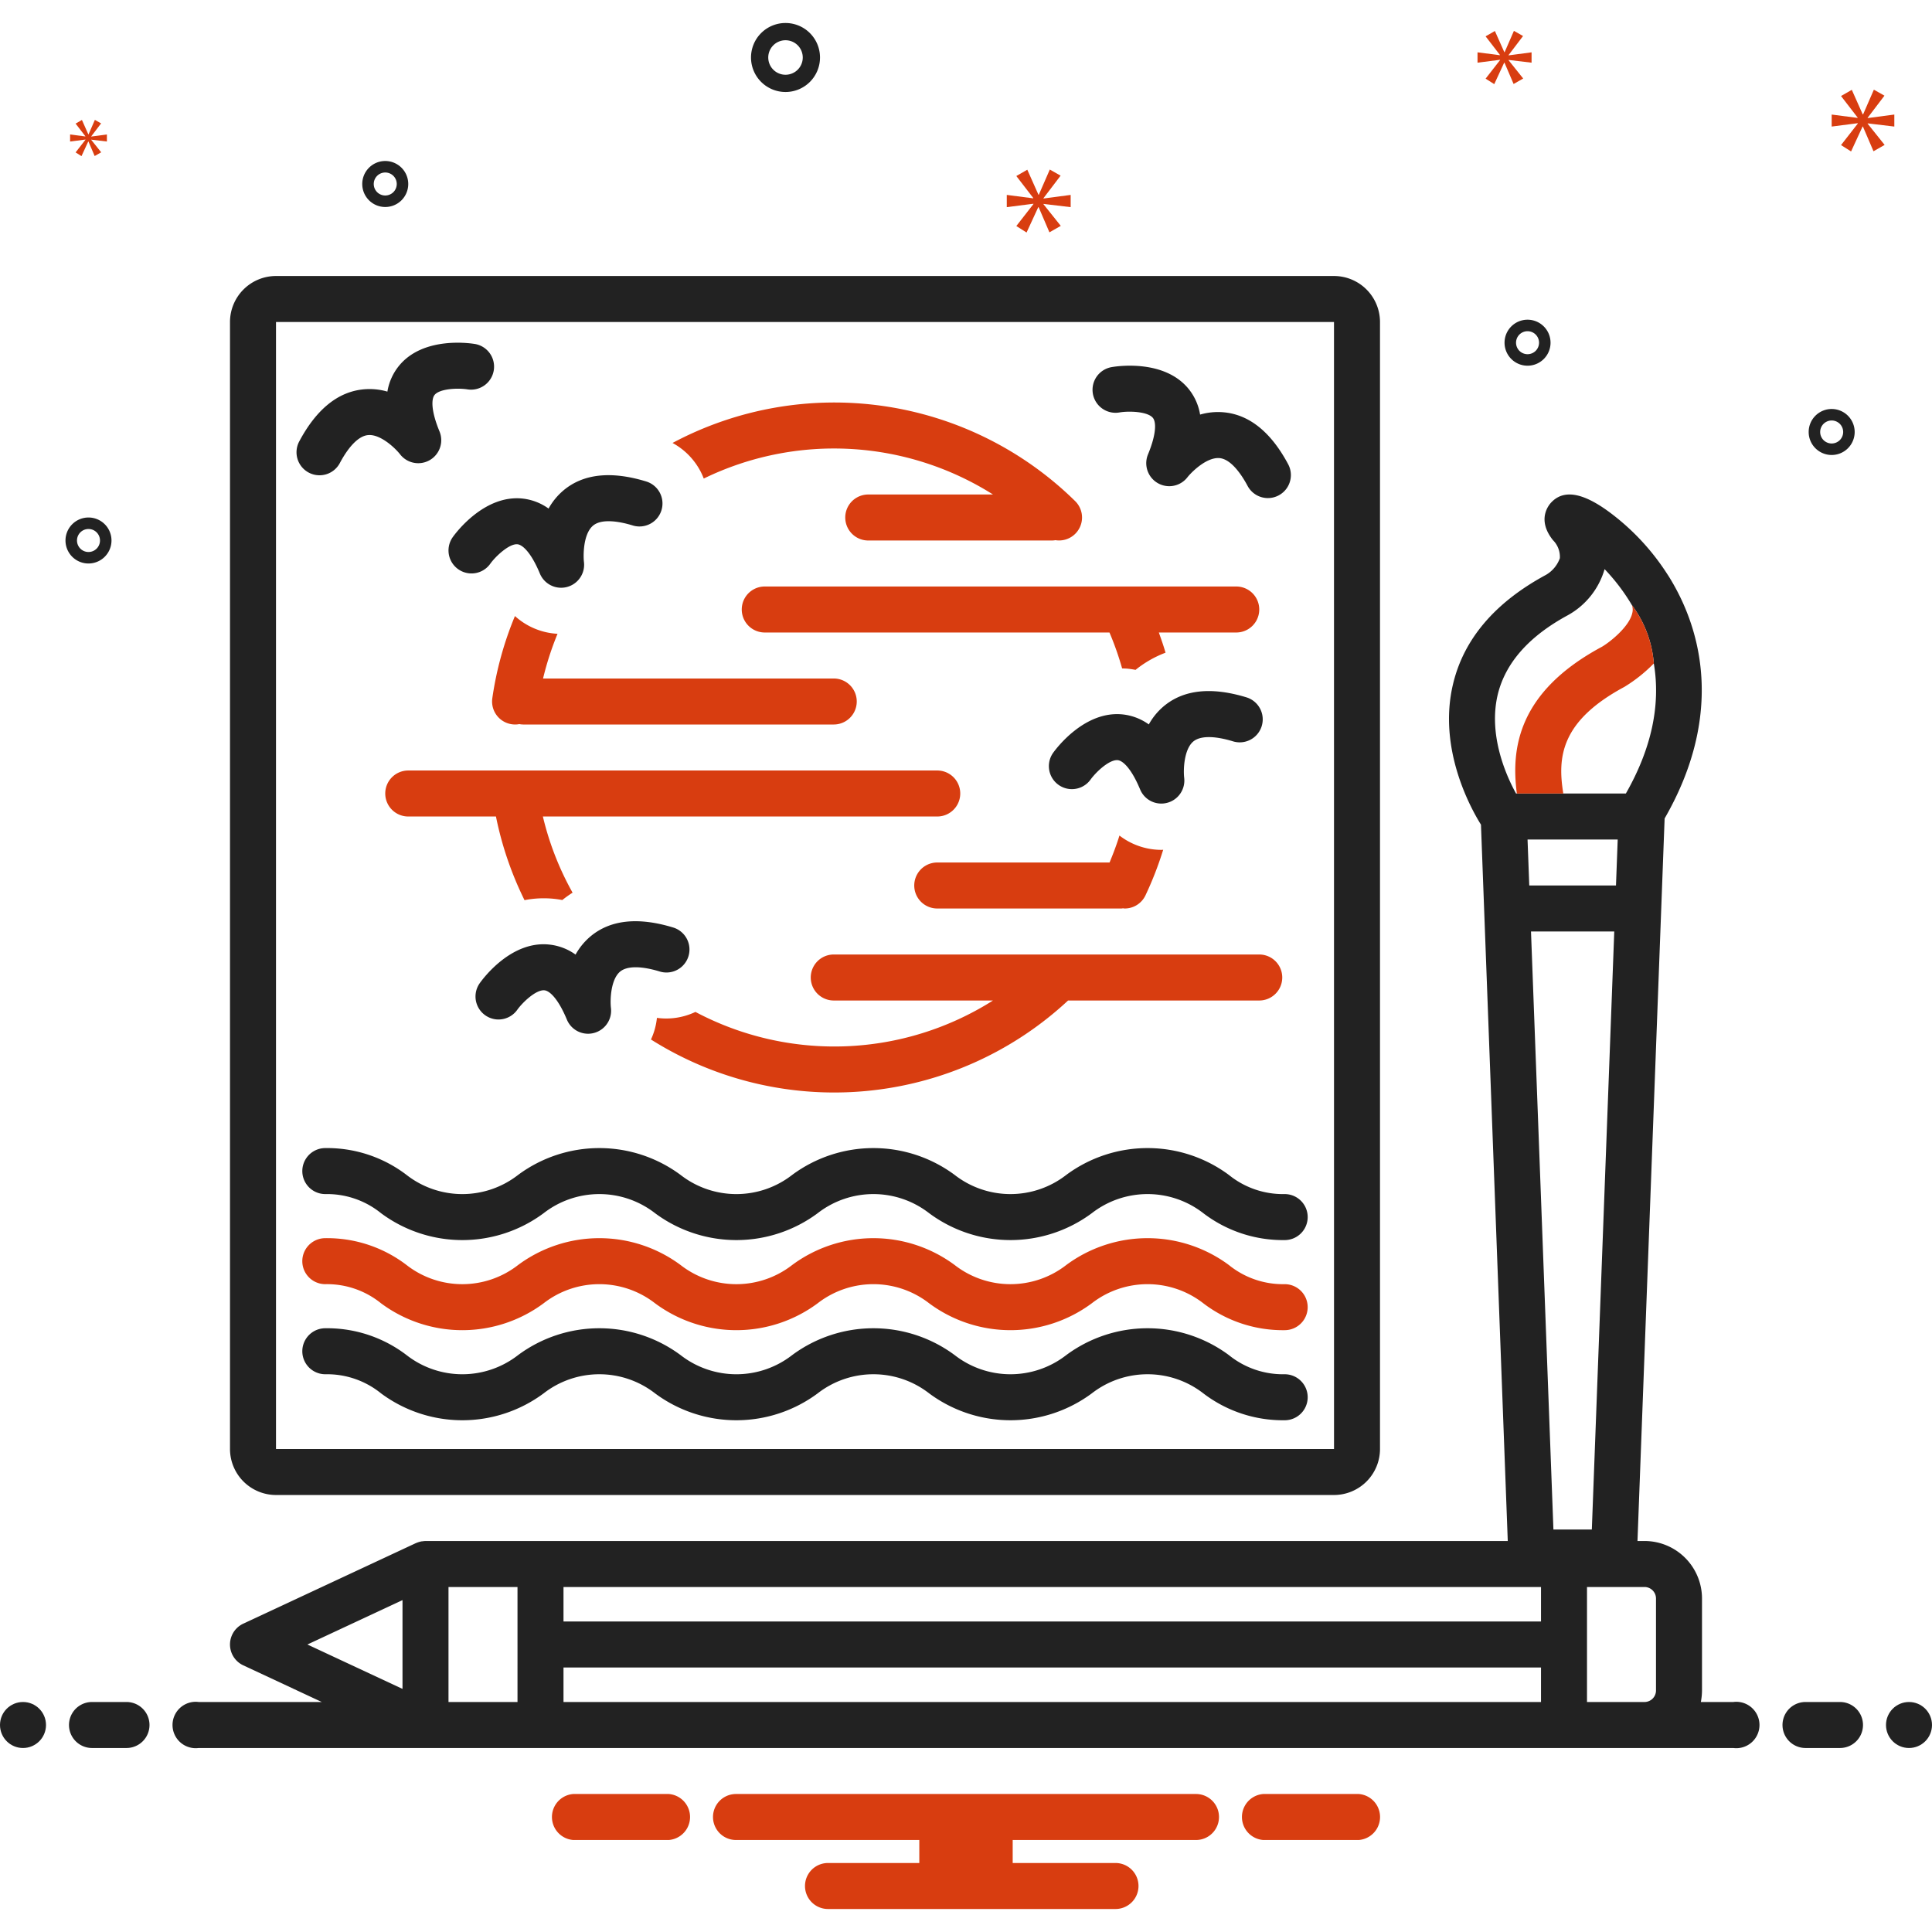
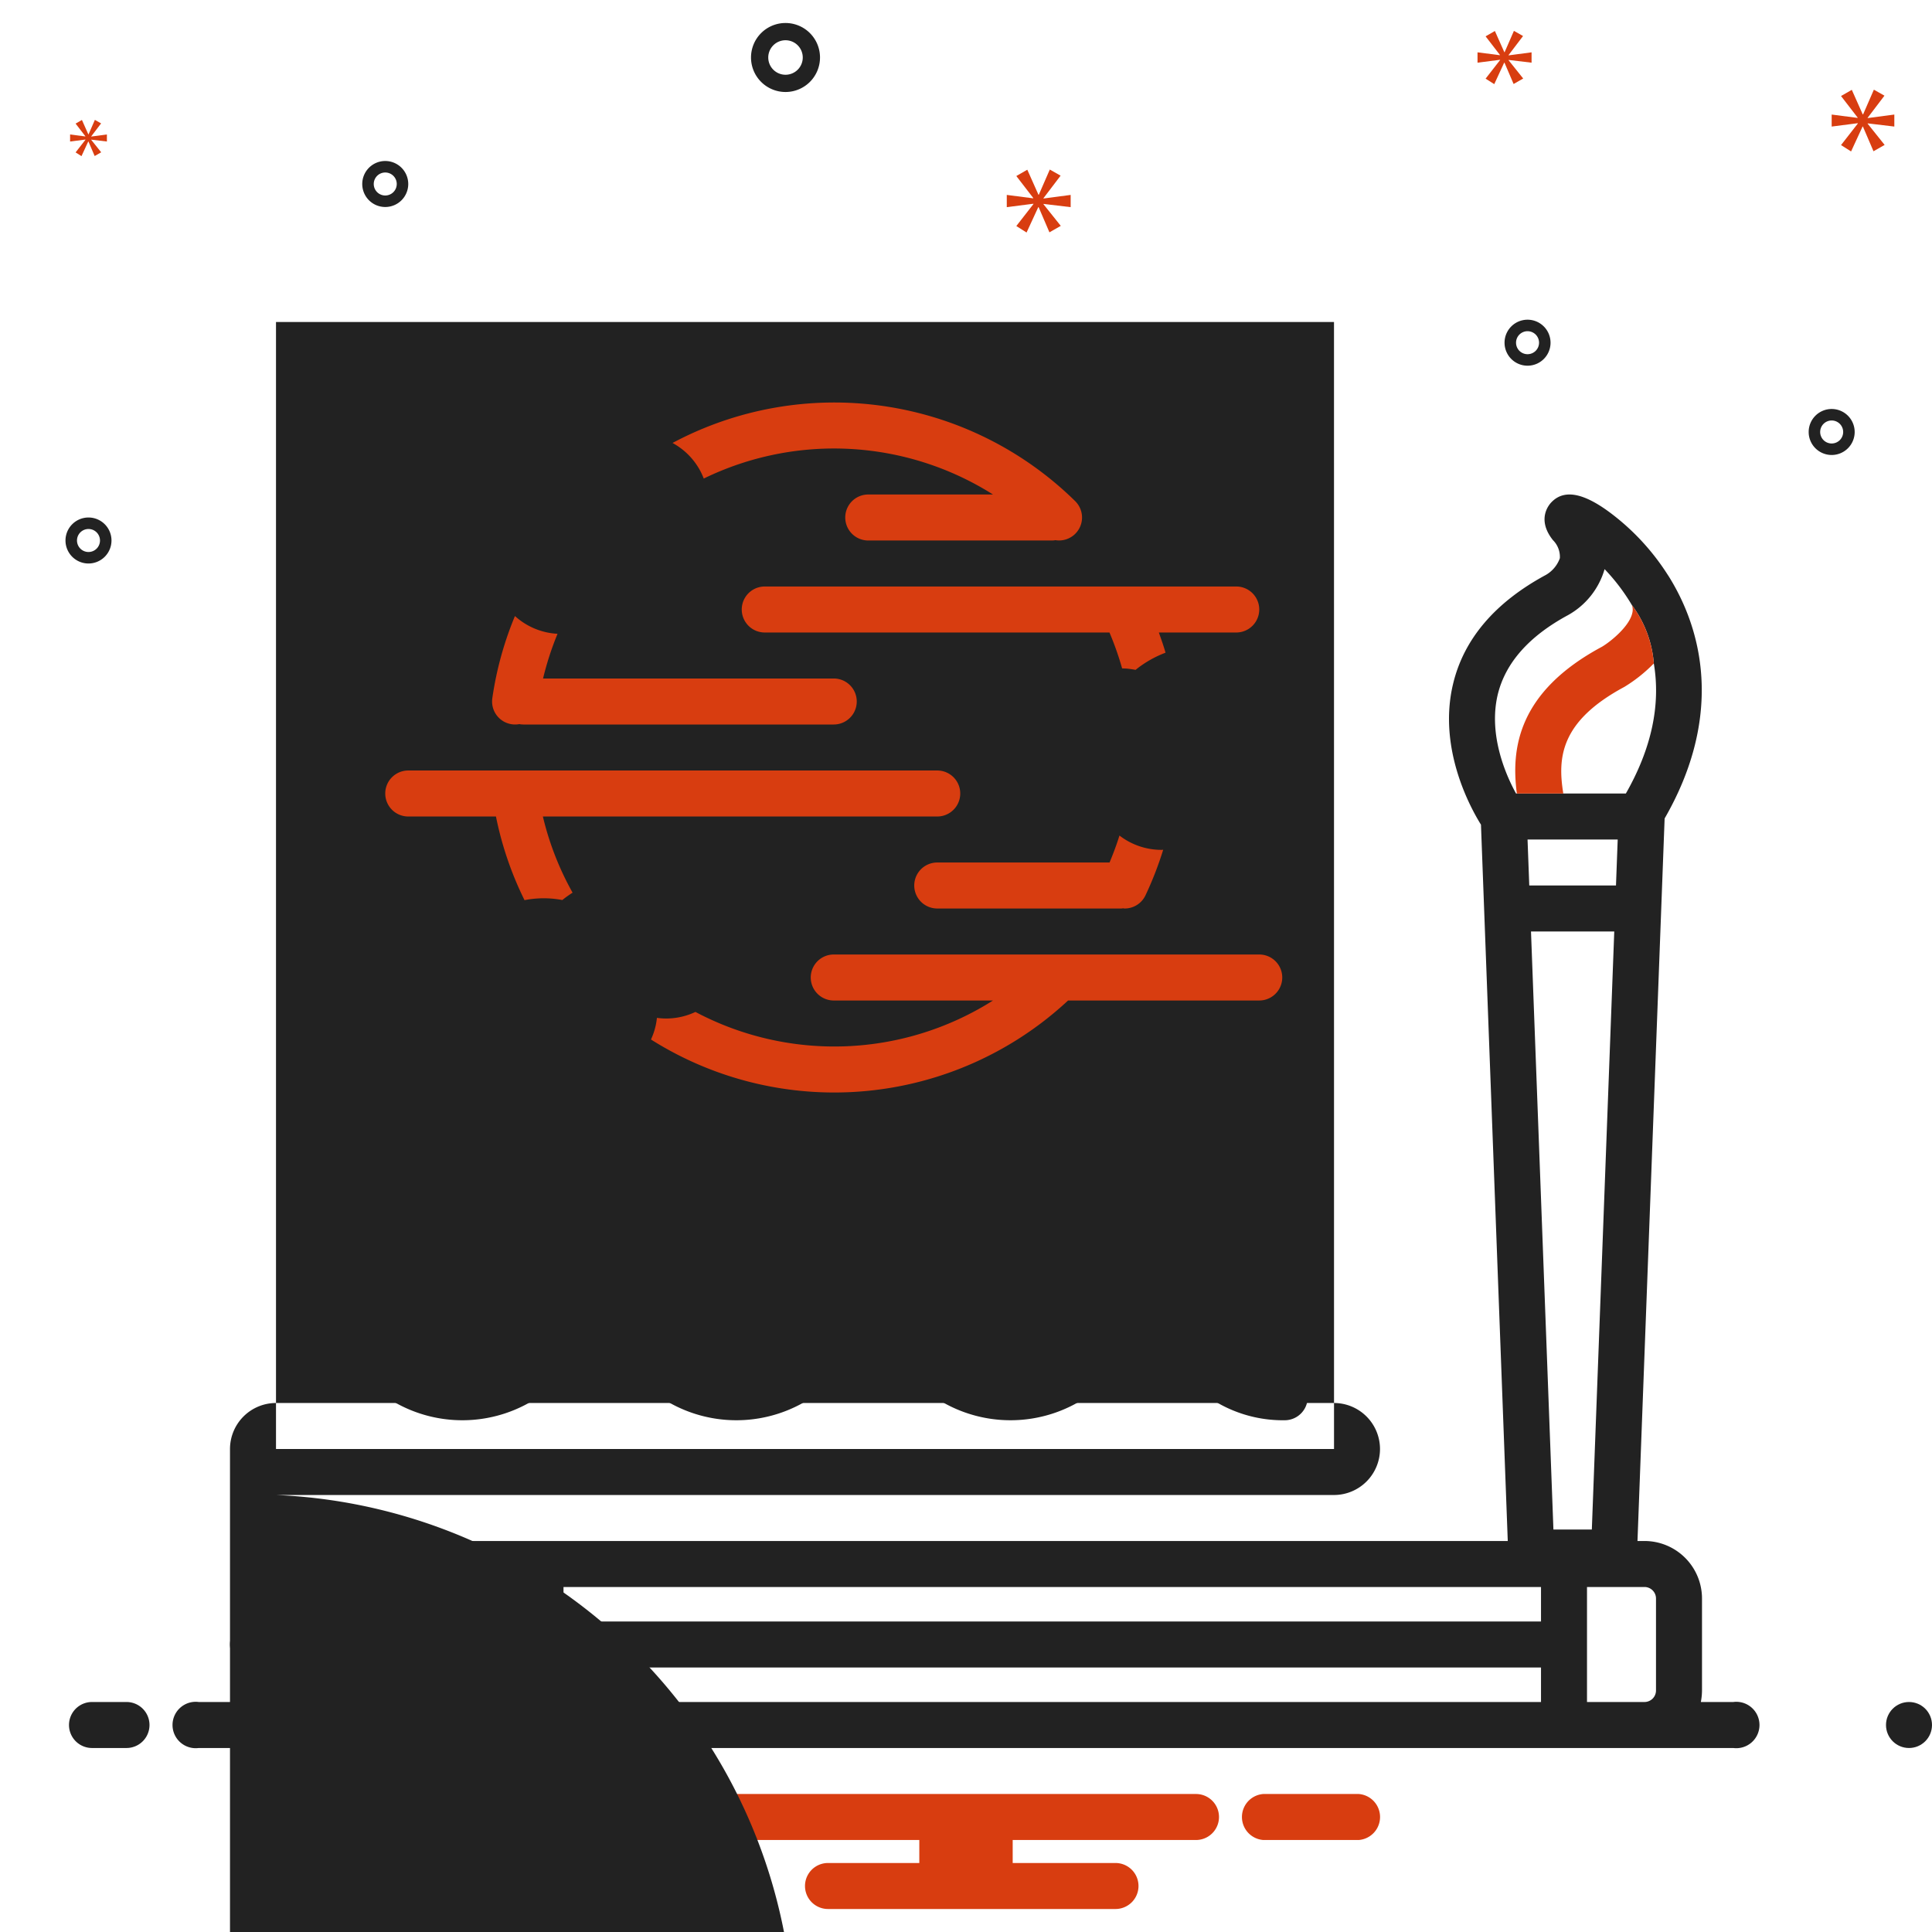
<svg xmlns="http://www.w3.org/2000/svg" data-name="Layer 1" viewBox="0 0 168 168" id="Design">
-   <circle cx="2" cy="150" r="2" fill="#222222" class="color2d4356 svgShape" />
  <path fill="#222222" d="M11,148H8a2,2,0,0,0,0,4h3a2,2,0,0,0,0-4Z" class="color2d4356 svgShape" />
  <path fill="#d83d10" d="M118.154 156h-8.308a2.006 2.006 0 0 0 0 4h8.308a2.006 2.006 0 0 0 0-4zM58.154 156H49.846a2.006 2.006 0 0 0 0 4h8.308a2.006 2.006 0 0 0 0-4zM104 156H64a2 2 0 0 0 0 4H79.94v2H72a2 2 0 0 0 0 4H97a2 2 0 0 0 0-4H88.06v-2H104a2 2 0 0 0 0-4z" class="color0bceb2 svgShape" />
  <path fill="#222222" d="M111.712,103.833a7.47,7.47,0,0,1-4.848-1.661,11.873,11.873,0,0,0-14.152,0,7.899,7.899,0,0,1-9.69.001,11.861,11.861,0,0,0-14.146,0,7.896,7.896,0,0,1-9.688,0,11.857,11.857,0,0,0-14.144,0,7.891,7.891,0,0,1-9.684,0A11.378,11.378,0,0,0,28.288,99.833a2,2,0,1,0,0,4,7.459,7.459,0,0,1,4.843,1.66,11.857,11.857,0,0,0,14.144,0,7.891,7.891,0,0,1,9.684,0,11.861,11.861,0,0,0,14.146,0,7.896,7.896,0,0,1,9.688,0,11.866,11.866,0,0,0,14.148.001,7.903,7.903,0,0,1,9.695,0,11.393,11.393,0,0,0,7.076,2.339,2,2,0,0,0,0-4Z" class="color2d4356 svgShape" />
  <path fill="#d83d10" d="M111.712,111.667a7.47,7.47,0,0,1-4.848-1.661,11.873,11.873,0,0,0-14.152,0,7.899,7.899,0,0,1-9.69.001,11.861,11.861,0,0,0-14.146,0,7.896,7.896,0,0,1-9.688,0,11.857,11.857,0,0,0-14.144,0,7.891,7.891,0,0,1-9.684,0,11.378,11.378,0,0,0-7.073-2.34,2,2,0,1,0,0,4,7.459,7.459,0,0,1,4.843,1.66,11.857,11.857,0,0,0,14.144,0,7.891,7.891,0,0,1,9.684,0,11.861,11.861,0,0,0,14.146,0,7.896,7.896,0,0,1,9.688,0,11.866,11.866,0,0,0,14.148.001,7.903,7.903,0,0,1,9.695,0,11.393,11.393,0,0,0,7.076,2.339,2,2,0,0,0,0-4Z" class="color0bceb2 svgShape" />
  <path fill="#222222" d="M111.712 119.5a7.47 7.47 0 0 1-4.848-1.661 11.873 11.873 0 0 0-14.152 0 7.899 7.899 0 0 1-9.69.001 11.861 11.861 0 0 0-14.146 0 7.896 7.896 0 0 1-9.688 0 11.857 11.857 0 0 0-14.144 0 7.891 7.891 0 0 1-9.684 0A11.378 11.378 0 0 0 28.288 115.5a2 2 0 0 0 0 4 7.459 7.459 0 0 1 4.843 1.66 11.857 11.857 0 0 0 14.144 0 7.891 7.891 0 0 1 9.684 0 11.861 11.861 0 0 0 14.146 0 7.896 7.896 0 0 1 9.688 0 11.866 11.866 0 0 0 14.148.001 7.903 7.903 0 0 1 9.695 0A11.393 11.393 0 0 0 111.712 123.5a2 2 0 0 0 0-4zM26.845 41.094a2 2 0 0 0 2.705-.826c.797-1.498 1.667-2.361 2.448-2.432 1.043-.112 2.332 1.086 2.788 1.665a2 2 0 0 0 3.431-1.987c-.743-1.797-.71-2.813-.431-3.167.427-.541 1.978-.628 2.886-.485a2 2 0 0 0 .662-3.944c-.462-.079-4.581-.69-6.673 1.934a4.762 4.762 0 0 0-.974 2.201 5.573 5.573 0 0 0-2.019-.202c-2.247.189-4.148 1.717-5.65 4.539A2 2 0 0 0 26.845 41.094zM97.377 35.86c.789-.132 2.423-.086 2.878.484.281.352.315 1.369-.429 3.169a2 2 0 0 0 3.431 1.987c.273-.354 1.611-1.754 2.781-1.666 1.058.09 1.993 1.562 2.456 2.433a2 2 0 0 0 3.531-1.879c-1.502-2.822-3.403-4.35-5.65-4.539a5.59 5.59 0 0 0-2.019.202 4.762 4.762 0 0 0-.974-2.201c-2.093-2.623-6.21-2.013-6.673-1.934a2 2 0 1 0 .668 3.943zM57.37 84.479a2 2 0 0 0 1.168-3.826c-3.058-.934-5.482-.669-7.205.785a5.614 5.614 0 0 0-1.284 1.57 4.761 4.761 0 0 0-2.245-.867c-3.345-.391-5.814 2.97-6.086 3.352a2 2 0 0 0 3.262 2.316c.462-.652 1.654-1.782 2.377-1.693.447.05 1.19.745 1.937 2.545a1.993 1.993 0 0 0 1.843 1.229 2.003 2.003 0 0 0 1.989-2.239c-.087-.742-.008-2.491.793-3.16C54.521 83.988 55.746 83.983 57.37 84.479z" class="color2d4356 svgShape" />
-   <path fill="#222222" d="M24,130h92a4.004,4.004,0,0,0,4-4V28a4.004,4.004,0,0,0-4-4H24a4.004,4.004,0,0,0-4,4v98A4.004,4.004,0,0,0,24,130ZM24,28h92l.002,98H24Z" class="color2d4356 svgShape" />
+   <path fill="#222222" d="M24,130h92a4.004,4.004,0,0,0,4-4a4.004,4.004,0,0,0-4-4H24a4.004,4.004,0,0,0-4,4v98A4.004,4.004,0,0,0,24,130ZM24,28h92l.002,98H24Z" class="color2d4356 svgShape" />
  <path fill="#d83d10" d="M107.5 51h-41a2 2 0 0 0 0 4H96.475a26.071 26.071 0 0 1 1.1 3.121c.175.01.347.01.526.03q.323.037.643.098a9.475 9.475 0 0 1 2.607-1.493c-.169-.592-.376-1.174-.582-1.756H107.5a2 2 0 0 0 0-4zM33.5 69a2 2 0 0 0 2 2h7.627a29.578 29.578 0 0 0 2.483 7.274 8.695 8.695 0 0 1 2.643-.108q.323.037.643.098a9.523 9.523 0 0 1 .894-.64A25.678 25.678 0 0 1 47.207 71H81.5a2 2 0 0 0 0-4h-46A2 2 0 0 0 33.5 69zM92.877 87H109.5a2 2 0 0 0 0-4h-37a2 2 0 0 0 0 4H86.347a25.782 25.782 0 0 1-25.875.994 5.923 5.923 0 0 1-3.348.516 5.876 5.876 0 0 1-.518 1.881A29.849 29.849 0 0 0 92.877 87z" class="color0bceb2 svgShape" />
-   <path fill="#222222" d="M107.218,64.465a2,2,0,0,0,1.168-3.826c-3.059-.933-5.481-.669-7.205.785a5.614,5.614,0,0,0-1.284,1.57,4.754,4.754,0,0,0-2.246-.868c-3.327-.368-5.813,2.969-6.085,3.352a2,2,0,0,0,3.256,2.323c.54-.745,1.688-1.78,2.384-1.699.447.052,1.189.748,1.935,2.545a1.993,1.993,0,0,0,1.843,1.229,2.003,2.003,0,0,0,1.989-2.239c-.087-.742-.008-2.491.793-3.16C104.37,63.974,105.595,63.969,107.218,64.465Z" class="color2d4356 svgShape" />
  <path fill="#d83d10" d="M96.484,75H81.5a2,2,0,0,0,0,4h16c.053,0,.103-.011.155-.016.048.003.096.016.143.016A1.999,1.999,0,0,0,99.606,77.858a29.997,29.997,0,0,0,1.541-3.966c-.048.001-.095.009-.143.009a5.989,5.989,0,0,1-3.66-1.245C97.099,73.449,96.804,74.228,96.484,75Z" class="color0bceb2 svgShape" />
  <path fill="#222222" d="M39.37,46.707a2,2,0,0,0,3.262,2.316c.463-.651,1.672-1.779,2.376-1.693.447.051,1.191.745,1.938,2.545a2,2,0,0,0,3.831-1.021c-.057-.443-.096-2.397.789-3.144.811-.686,2.514-.307,3.457-.017a2,2,0,0,0,1.168-3.826c-3.058-.935-5.482-.669-7.205.786a5.62,5.62,0,0,0-1.284,1.57,4.754,4.754,0,0,0-2.246-.868C42.129,42.99,39.642,46.324,39.37,46.707Z" class="color2d4356 svgShape" />
  <path fill="#d83d10" d="M44.778 53.569a29.527 29.527 0 0 0-1.968 7.147 2 2 0 0 0 1.697 2.263A2.028 2.028 0 0 0 44.792 63a1.995 1.995 0 0 0 .366-.034A1.995 1.995 0 0 0 45.5 63h27a2 2 0 0 0 0-4H47.222a26.322 26.322 0 0 1 1.26-3.887A5.977 5.977 0 0 1 44.778 53.569zM60.902 40.963a6.08 6.08 0 0 1 .294.65A25.872 25.872 0 0 1 86.347 43H75.5a2 2 0 0 0 0 4h16a1.972 1.972 0 0 0 .279-.028 1.997 1.997 0 0 0 1.709-3.401 29.875 29.875 0 0 0-35.007-5.053A5.957 5.957 0 0 1 60.902 40.963z" class="color0bceb2 svgShape" />
-   <path fill="#222222" d="M160,148h-3a2,2,0,0,0,0,4h3a2,2,0,0,0,0-4Z" class="color2d4356 svgShape" />
  <circle cx="166" cy="150" r="2" fill="#222222" class="color2d4356 svgShape" />
  <path fill="#222222" d="M150.72,148H147.9a5.469,5.469,0,0,0,.1-1v-8a5.002,5.002,0,0,0-5-5h-.61l2.36-62.83c4.77-8.28,3.69-15.65.41-20.97-.06-.1-.13-.2-.2-.31A20.485,20.485,0,0,0,140.49,44.95c-2.57-2.05-4.39-2.48-5.55-1.31-.24.23-1.35,1.51.1,3.33a2.049,2.049,0,0,1,.6,1.57,2.75,2.75,0,0,1-1.21,1.45c-4.43,2.39-7.15,5.58-8.08,9.5-1.33,5.57,1.5,10.73,2.43,12.22L131.11,134H37a2.579,2.579,0,0,0-.29.03.277.277,0,0,0-.09.01,2.259,2.259,0,0,0-.44.14.037.037,0,0,0-.03.01l-15,7a1.999,1.999,0,0,0,0,3.62L27.98,148H17.28a2.017,2.017,0,1,0,0,4H150.72a2.017,2.017,0,1,0,0-4ZM35,146.86,26.73,143,35,139.14Zm95.24-86.47c.67-2.75,2.71-5.06,6.09-6.89a6.703,6.703,0,0,0,3.2-4.01,17.203,17.203,0,0,1,2.37,3.12,9.741,9.741,0,0,1,1.91,5.08c.61,3.61-.2,7.4-2.43,11.31h-9.55C130.96,67.43,129.4,63.91,130.24,60.39ZM140.67,73l-.15,4h-7.54l-.15-4ZM45,148H39V138h6Zm89,0H49v-3h85Zm0-7H49v-3h85Zm-.87-60h7.24l-1.95,52h-3.34ZM144,147a1.003,1.003,0,0,1-1,1h-5V138h5a1.003,1.003,0,0,1,1,1Z" class="color2d4356 svgShape" />
  <path fill="#d83d10" d="M143.81,57.69a13.042,13.042,0,0,1-2.56,2.04c-5.57,2.99-5.82,6.15-5.31,9.27H131.9c-.5-3.8.01-8.8,7.4-12.76.73-.43,2.43-1.79,2.65-2.99a1.133,1.133,0,0,0-.05-.64A9.741,9.741,0,0,1,143.81,57.69Z" class="color0bceb2 svgShape" />
  <path fill="#222222" d="M68.305 8a3 3 0 1 0-3-3A3.003 3.003 0 0 0 68.305 8zm0-4.5a1.5 1.5 0 1 1-1.5 1.5A1.501 1.501 0 0 1 68.305 3.5zM159.276 35.564a2 2 0 1 0 2 2A2.002 2.002 0 0 0 159.276 35.564zm0 3a1 1 0 1 1 1-1A1.001 1.001 0 0 1 159.276 38.564zM33.5 14a2 2 0 1 0 2 2A2.002 2.002 0 0 0 33.5 14zm0 3a1 1 0 1 1 1-1A1.001 1.001 0 0 1 33.5 17zM132.83 27.8a2 2 0 1 0 2 2A2.002 2.002 0 0 0 132.83 27.8zm0 3a1 1 0 1 1 1-1A1.001 1.001 0 0 1 132.83 30.8zM9.695 47a2 2 0 1 0-2 2A2.002 2.002 0 0 0 9.695 47zm-3 0a1 1 0 1 1 1 1A1.001 1.001 0 0 1 6.695 47z" class="color2d4356 svgShape" />
  <polygon fill="#d83d10" points="90.739 17.23 92.226 15.275 91.287 14.743 90.332 16.933 90.301 16.933 89.331 14.758 88.376 15.306 89.847 17.215 89.847 17.246 87.546 16.949 87.546 18.013 89.862 17.716 89.862 17.747 88.376 19.655 89.267 20.219 90.285 18.013 90.316 18.013 91.255 20.203 92.241 19.64 90.739 17.762 90.739 17.731 93.101 18.013 93.101 16.949 90.739 17.262 90.739 17.23" class="color0bceb2 svgShape" />
  <polygon fill="#d83d10" points="7.43 12.153 6.574 13.252 7.087 13.577 7.673 12.306 7.691 12.306 8.232 13.568 8.799 13.243 7.934 12.162 7.934 12.144 9.295 12.306 9.295 11.694 7.934 11.874 7.934 11.856 8.791 10.73 8.25 10.423 7.7 11.684 7.682 11.684 7.124 10.432 6.574 10.747 7.421 11.847 7.421 11.865 6.096 11.694 6.096 12.306 7.43 12.135 7.43 12.153" class="color0bceb2 svgShape" />
  <polygon fill="#d83d10" points="164.724 11.005 164.724 9.961 162.407 10.268 162.407 10.237 163.866 8.319 162.945 7.797 162.009 9.946 161.977 9.946 161.027 7.812 160.089 8.35 161.533 10.222 161.533 10.253 159.276 9.961 159.276 11.005 161.548 10.713 161.548 10.744 160.089 12.616 160.964 13.169 161.963 11.005 161.992 11.005 162.913 13.153 163.881 12.601 162.407 10.759 162.407 10.728 164.724 11.005" class="color0bceb2 svgShape" />
  <polygon fill="#d83d10" points="131.181 4.788 132.439 3.133 131.645 2.683 130.838 4.536 130.811 4.536 129.99 2.696 129.182 3.16 130.427 4.775 130.427 4.801 128.48 4.55 128.48 5.45 130.44 5.199 130.44 5.225 129.182 6.84 129.936 7.317 130.798 5.45 130.824 5.45 131.618 7.303 132.452 6.827 131.181 5.238 131.181 5.212 133.18 5.45 133.18 4.55 131.181 4.814 131.181 4.788" class="color0bceb2 svgShape" />
</svg>